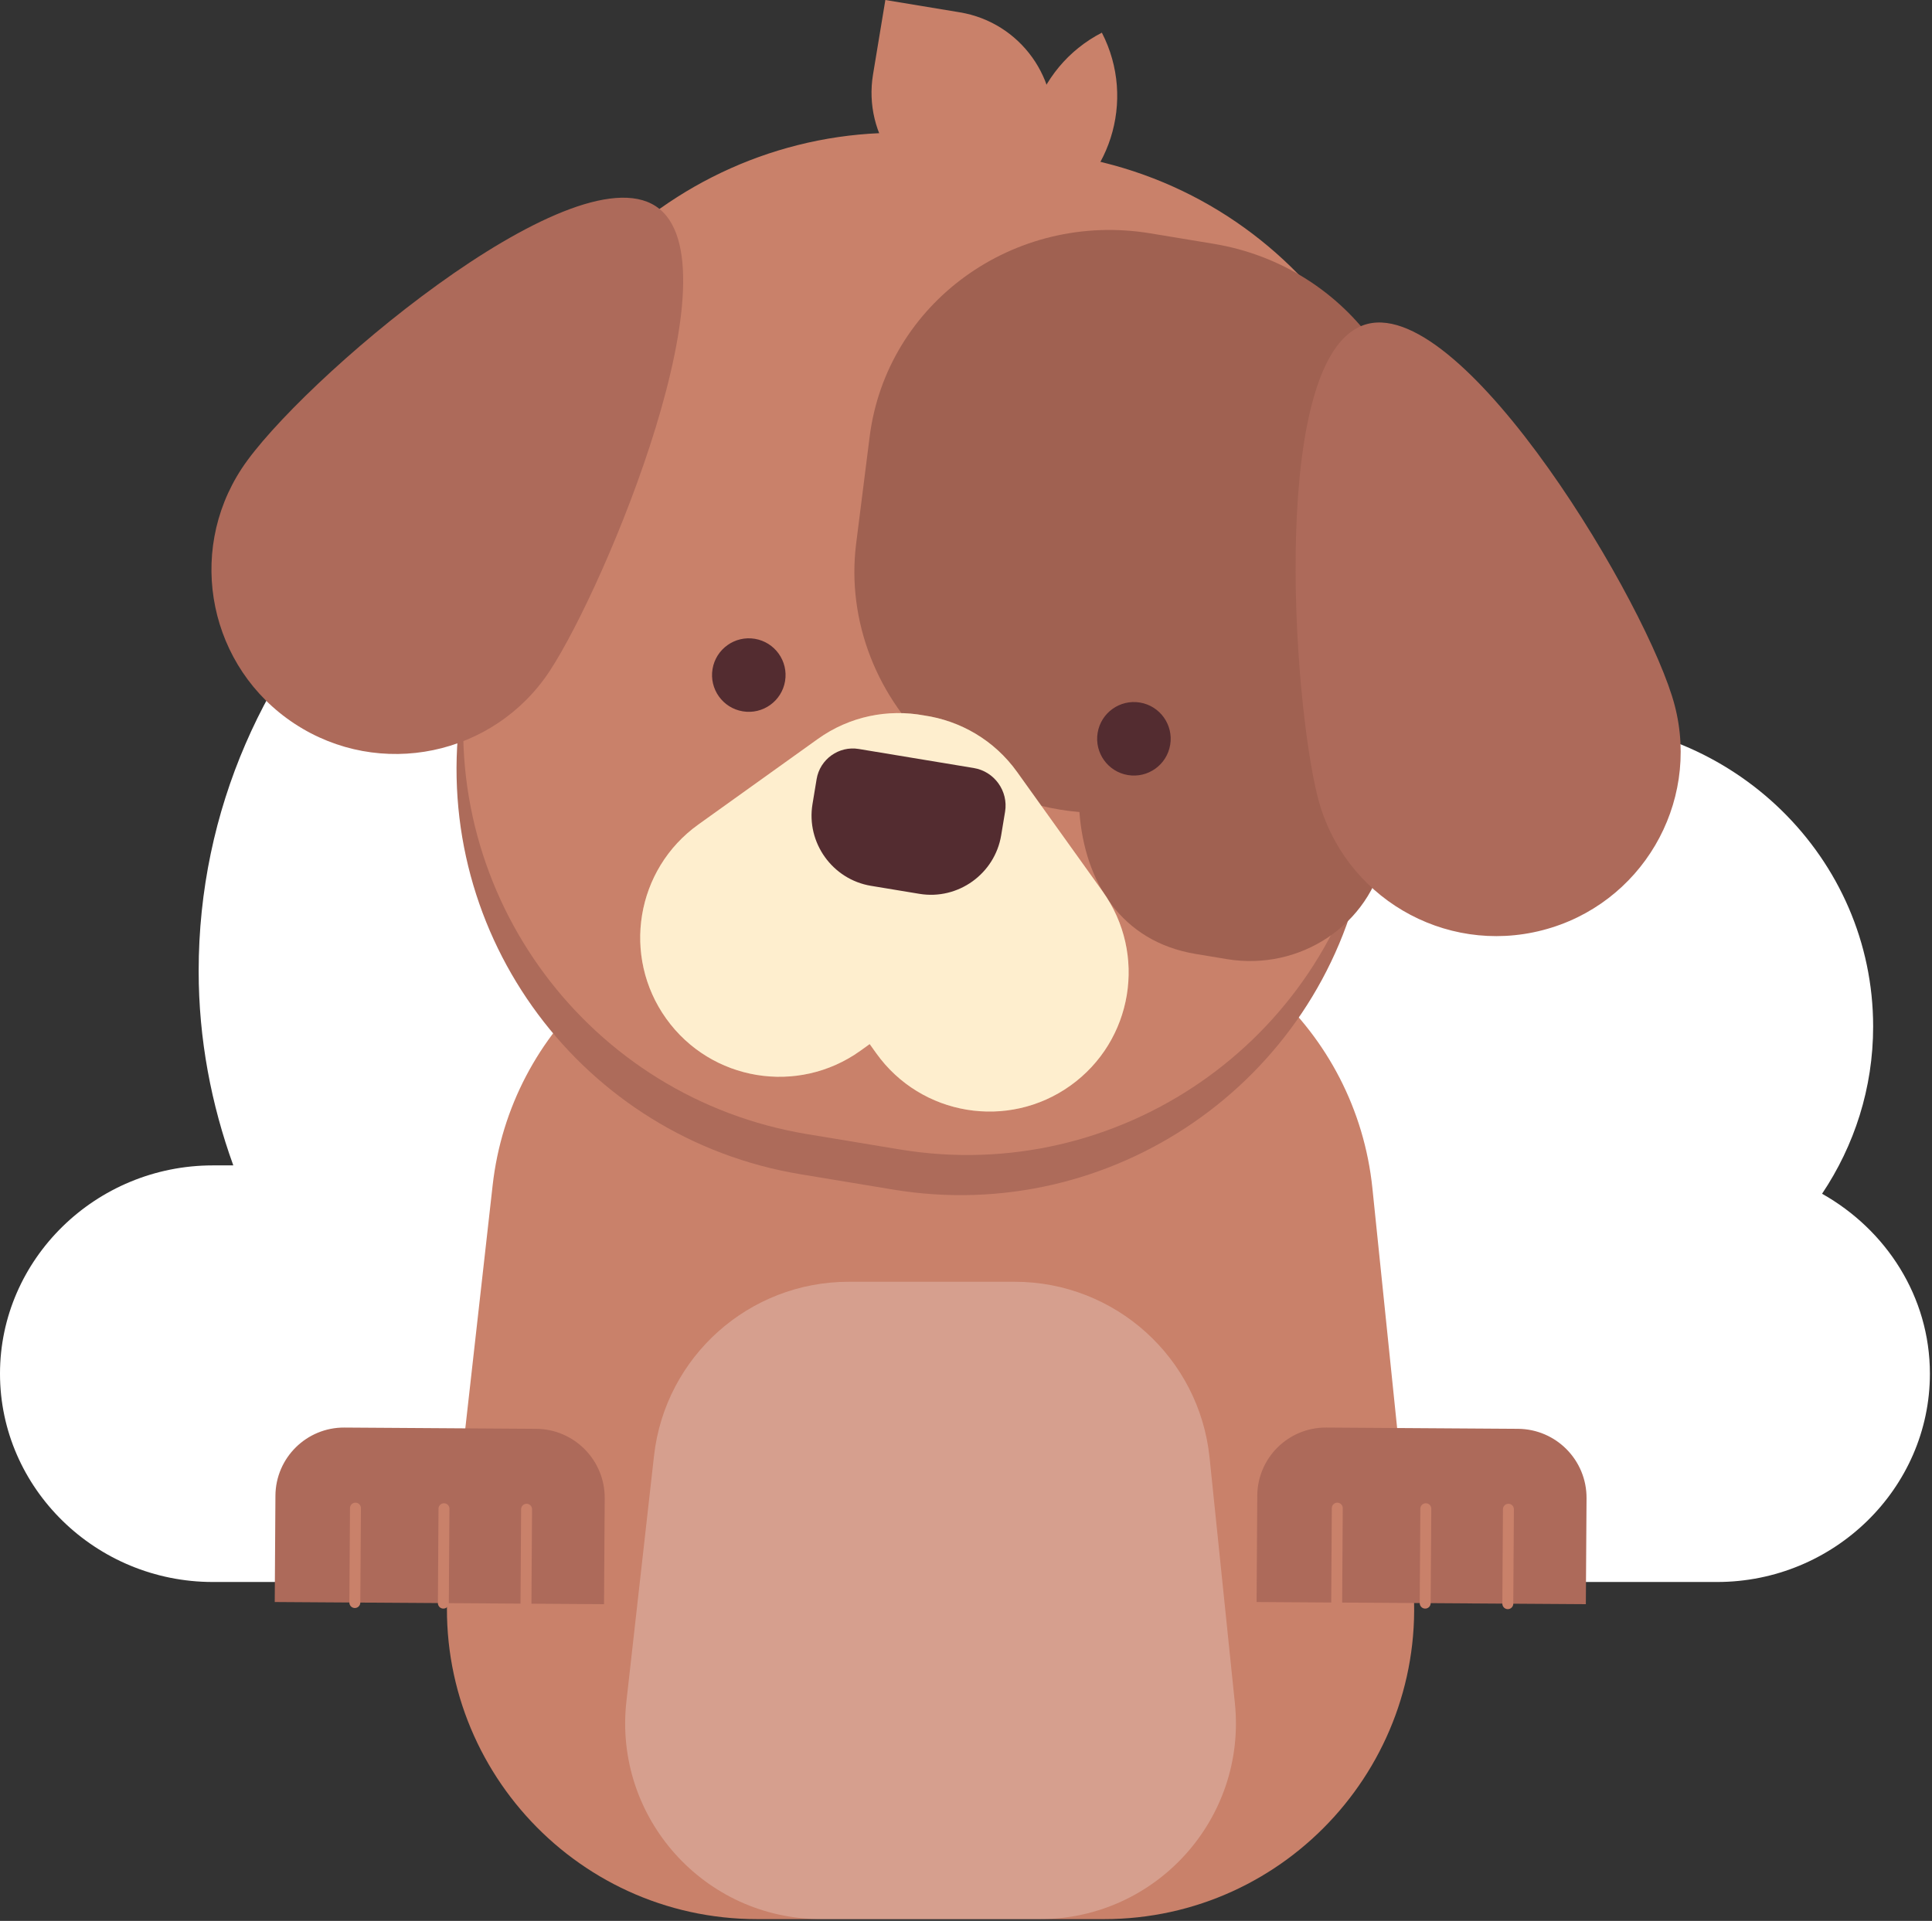
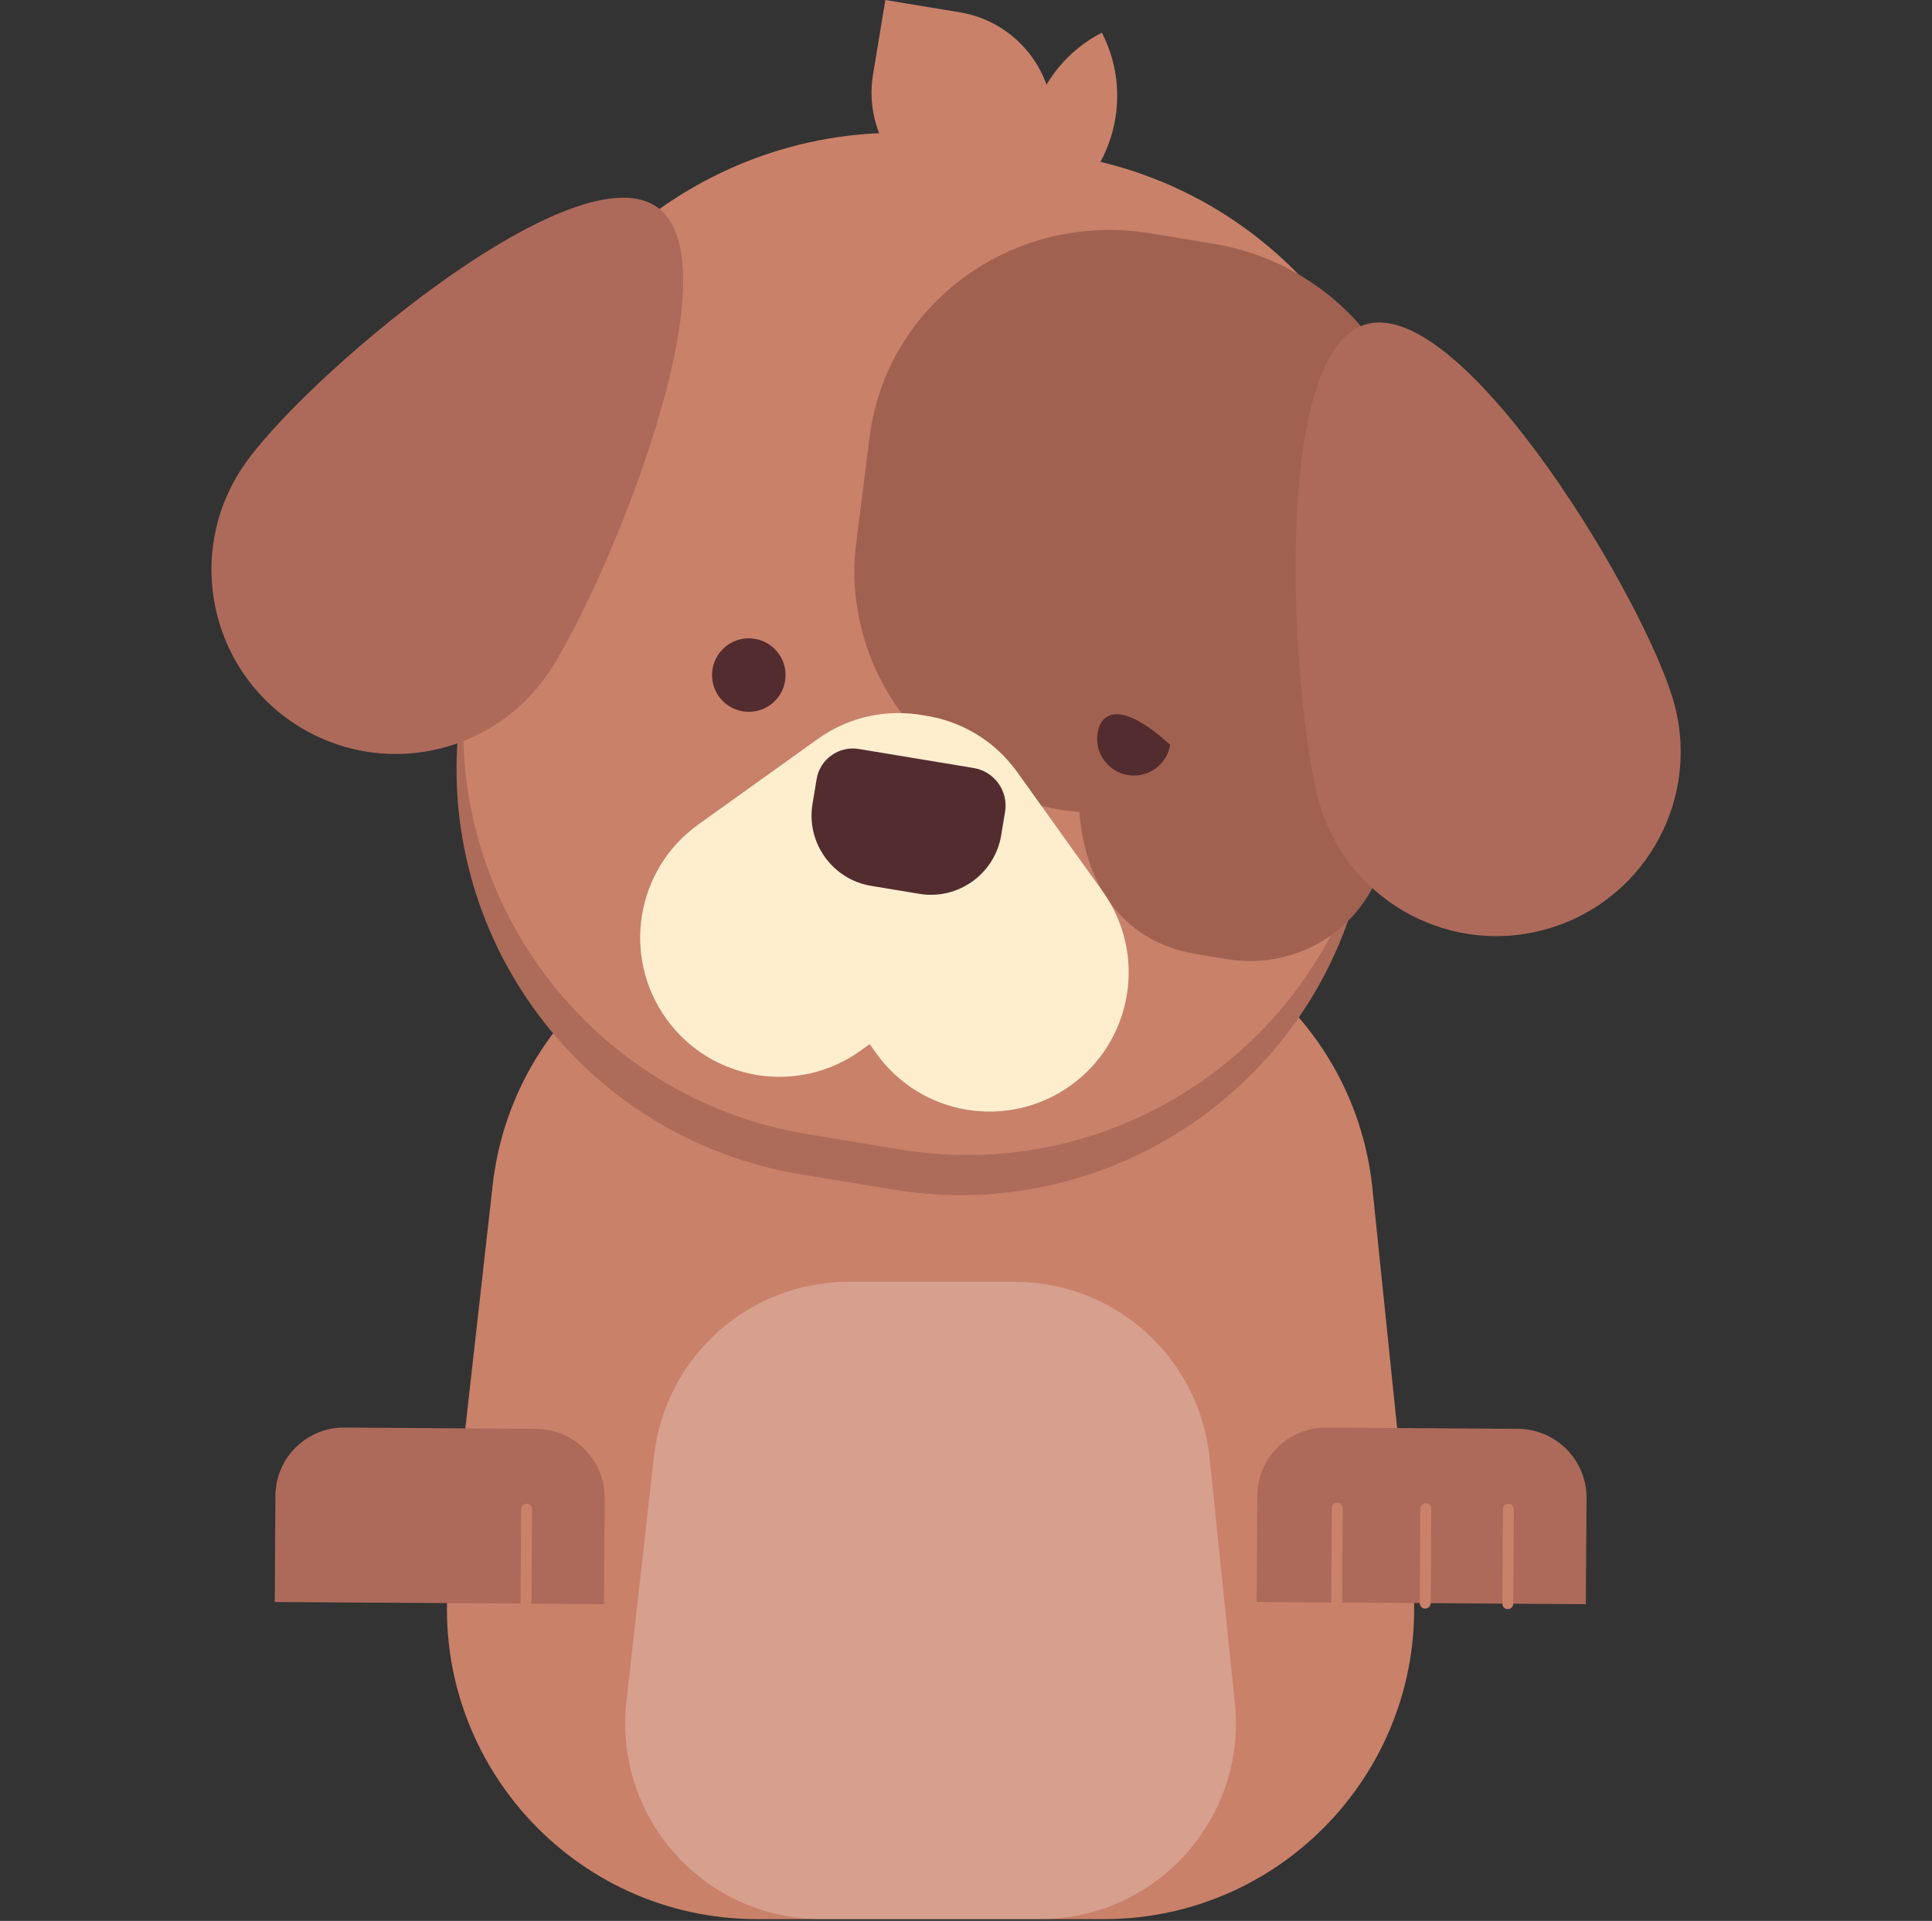
<svg xmlns="http://www.w3.org/2000/svg" width="530" height="527" viewBox="0 0 530 527" fill="none">
  <rect x="0" y="0" width="530" height="527" fill="#333333" stroke="none" />
-   <path d="M499.841 327.509C508.679 314.322 513.854 298.581 513.854 281.632C513.854 235.343 475.515 197.819 428.214 197.819C407.417 197.819 388.363 205.083 373.525 217.146C352.289 152.892 290.728 106.385 217.997 106.385C127.699 106.385 54.498 178.023 54.498 266.392C54.498 285.125 57.96 303.023 64.001 319.729H58.393C26.276 319.729 0 345.443 0 376.874C0 408.304 26.276 434.024 58.393 434.024H471.037C503.153 434.024 529.425 408.304 529.425 376.874C529.425 355.731 517.403 337.389 499.841 327.509Z" fill="white" />
  <path d="M302.811 526.52H207.74C156.962 526.52 117.478 482.346 123.148 431.888L135.143 325.208C139.988 282.143 176.403 249.593 219.736 249.593H291.812C335.444 249.593 372.014 282.587 376.487 325.992L387.486 432.672C392.661 482.867 353.275 526.52 302.811 526.52Z" fill="#C9816A" />
  <g opacity="0.49">
    <path opacity="0.49" d="M285.29 526.52H225.256C193.191 526.52 168.261 498.629 171.842 466.765L179.416 399.399C182.475 372.21 205.47 351.655 232.835 351.655H278.346C305.902 351.655 328.99 372.488 331.817 399.895L338.762 467.26C342.027 498.954 317.154 526.52 285.29 526.52Z" fill="white" />
  </g>
  <path d="M245.017 326.364L219.628 322.164C159.795 312.263 118.499 256.821 126.151 196.658L132.59 146.019C140.659 82.58 199.8 38.53 262.894 48.972L292.064 53.796C355.158 64.239 396.954 124.99 384.159 187.65L373.938 237.664C361.803 297.079 304.849 336.264 245.017 326.364Z" fill="#AD6B5A" />
  <path d="M246.838 315.354L221.449 311.154C161.616 301.253 120.326 245.811 127.972 185.648L134.416 135.009C142.48 71.57 201.627 27.52 264.715 37.962L293.886 42.786C356.979 53.229 398.78 113.98 385.98 176.64L375.759 226.655C363.624 286.075 306.671 325.255 246.838 315.354Z" fill="#C9816A" />
  <path d="M376.703 188.764C379.035 184.008 380.81 178.895 381.92 173.483L387.858 144.564C395.293 108.341 370.357 73.082 332.911 66.885L315.601 64.022C278.16 57.826 243.19 83.168 238.562 119.862L234.863 149.151C232.175 170.49 240.786 191.922 256.862 206.1C267.707 215.665 281.694 221.609 296.11 222.78C297.549 241.978 307.579 258.338 328.005 261.717L336.554 263.136C356.706 266.469 375.816 253.679 379.82 234.182C382.064 223.255 383.189 217.781 383.189 217.775C385.098 208.494 382.477 196.607 376.703 188.764Z" fill="#A06151" />
  <path d="M285.1 58.971L264.684 55.592C248.014 52.837 236.736 37.085 239.496 20.421L242.876 0L263.296 3.379C279.961 6.134 291.239 21.886 288.479 38.556L285.1 58.971Z" fill="#C9816A" />
  <path d="M285.951 59.977C276.37 41.383 283.676 18.543 302.27 8.962C311.851 27.556 304.545 50.396 285.951 59.977Z" fill="#C9816A" />
  <path d="M302.481 244.563L279.022 211.801C272.738 203.02 263.404 197.731 253.499 196.282C243.66 194.46 233.119 196.462 224.338 202.751L191.576 226.211C174.437 238.485 170.49 262.326 182.764 279.471C195.038 296.61 218.879 300.552 236.019 288.283L238.578 286.446L240.414 289.01C252.683 306.149 276.53 310.091 293.669 297.822C310.808 285.548 314.755 261.702 302.481 244.563Z" fill="#FEE9BE" />
  <g opacity="0.49">
    <path opacity="0.49" d="M302.481 244.563L279.022 211.801C272.738 203.02 263.404 197.731 253.499 196.282C243.66 194.46 233.119 196.462 224.338 202.751L191.576 226.211C174.437 238.485 170.49 262.326 182.764 279.471C195.038 296.61 218.879 300.552 236.019 288.283L238.578 286.446L240.414 289.01C252.683 306.149 276.53 310.091 293.669 297.822C310.808 285.548 314.755 261.702 302.481 244.563Z" fill="white" />
  </g>
  <path d="M238.939 243.03L252.224 245.228C262.806 246.982 272.893 239.759 274.647 229.178L275.72 222.697C276.654 217.038 272.789 211.641 267.13 210.707L235.565 205.481C230.117 204.578 224.926 208.298 224.023 213.746L222.888 220.613C221.134 231.19 228.362 241.281 238.939 243.03Z" fill="#532C30" />
-   <path d="M301.114 201.044C300.206 206.538 303.926 211.734 309.421 212.642C314.915 213.55 320.106 209.835 321.014 204.34C321.927 198.846 318.207 193.65 312.712 192.742C307.218 191.834 302.022 195.549 301.114 201.044Z" fill="#532C30" />
+   <path d="M301.114 201.044C300.206 206.538 303.926 211.734 309.421 212.642C314.915 213.55 320.106 209.835 321.014 204.34C307.218 191.834 302.022 195.549 301.114 201.044Z" fill="#532C30" />
  <path d="M215.366 186.855C214.458 192.35 209.268 196.07 203.768 195.157C198.273 194.249 194.558 189.058 195.466 183.564C196.374 178.069 201.57 174.349 207.064 175.257C212.559 176.171 216.274 181.361 215.366 186.855Z" fill="#532C30" />
  <path d="M150.828 184.049C135.505 207.384 104.157 213.885 80.821 198.557C57.48 183.234 50.979 151.891 66.308 128.55C81.631 105.209 156.56 41.259 179.901 56.582C203.242 71.911 166.151 160.708 150.828 184.049Z" fill="#AD6A5A" />
  <path d="M361.545 218.915C368.536 245.95 396.118 262.197 423.148 255.206C450.183 248.22 466.429 220.639 459.438 193.609C452.453 166.574 402.118 81.894 375.083 88.885C348.054 95.871 354.56 191.886 361.545 218.915Z" fill="#AD6A5A" />
  <path d="M147.072 392.001L94.483 391.655C84.102 391.588 75.631 399.951 75.558 410.332L75.368 439.518L165.697 440.112L165.888 411.059C165.955 400.601 157.535 392.068 147.072 392.001Z" fill="#AD6A5A" />
-   <path d="M97.511 413.763L97.341 439.663" stroke="#C9816A" stroke-width="3" stroke-linecap="round" />
-   <path d="M121.796 413.923L121.626 439.823" stroke="#C9816A" stroke-width="3" stroke-linecap="round" />
  <path d="M144.456 414.067L144.286 439.972" stroke="#C9816A" stroke-width="3" stroke-linecap="round" />
  <path d="M416.42 392.001L363.826 391.655C353.445 391.588 344.974 399.951 344.906 410.332L344.716 439.518L435.04 440.112L435.231 411.059C435.298 400.601 426.878 392.068 416.42 392.001Z" fill="#AD6A5A" />
  <path d="M366.854 413.763L366.689 439.663" stroke="#C9816A" stroke-width="3" stroke-linecap="round" />
  <path d="M391.139 413.923L390.969 439.823" stroke="#C9816A" stroke-width="3" stroke-linecap="round" />
  <path d="M413.799 414.067L413.634 439.972" stroke="#C9816A" stroke-width="3" stroke-linecap="round" />
</svg>